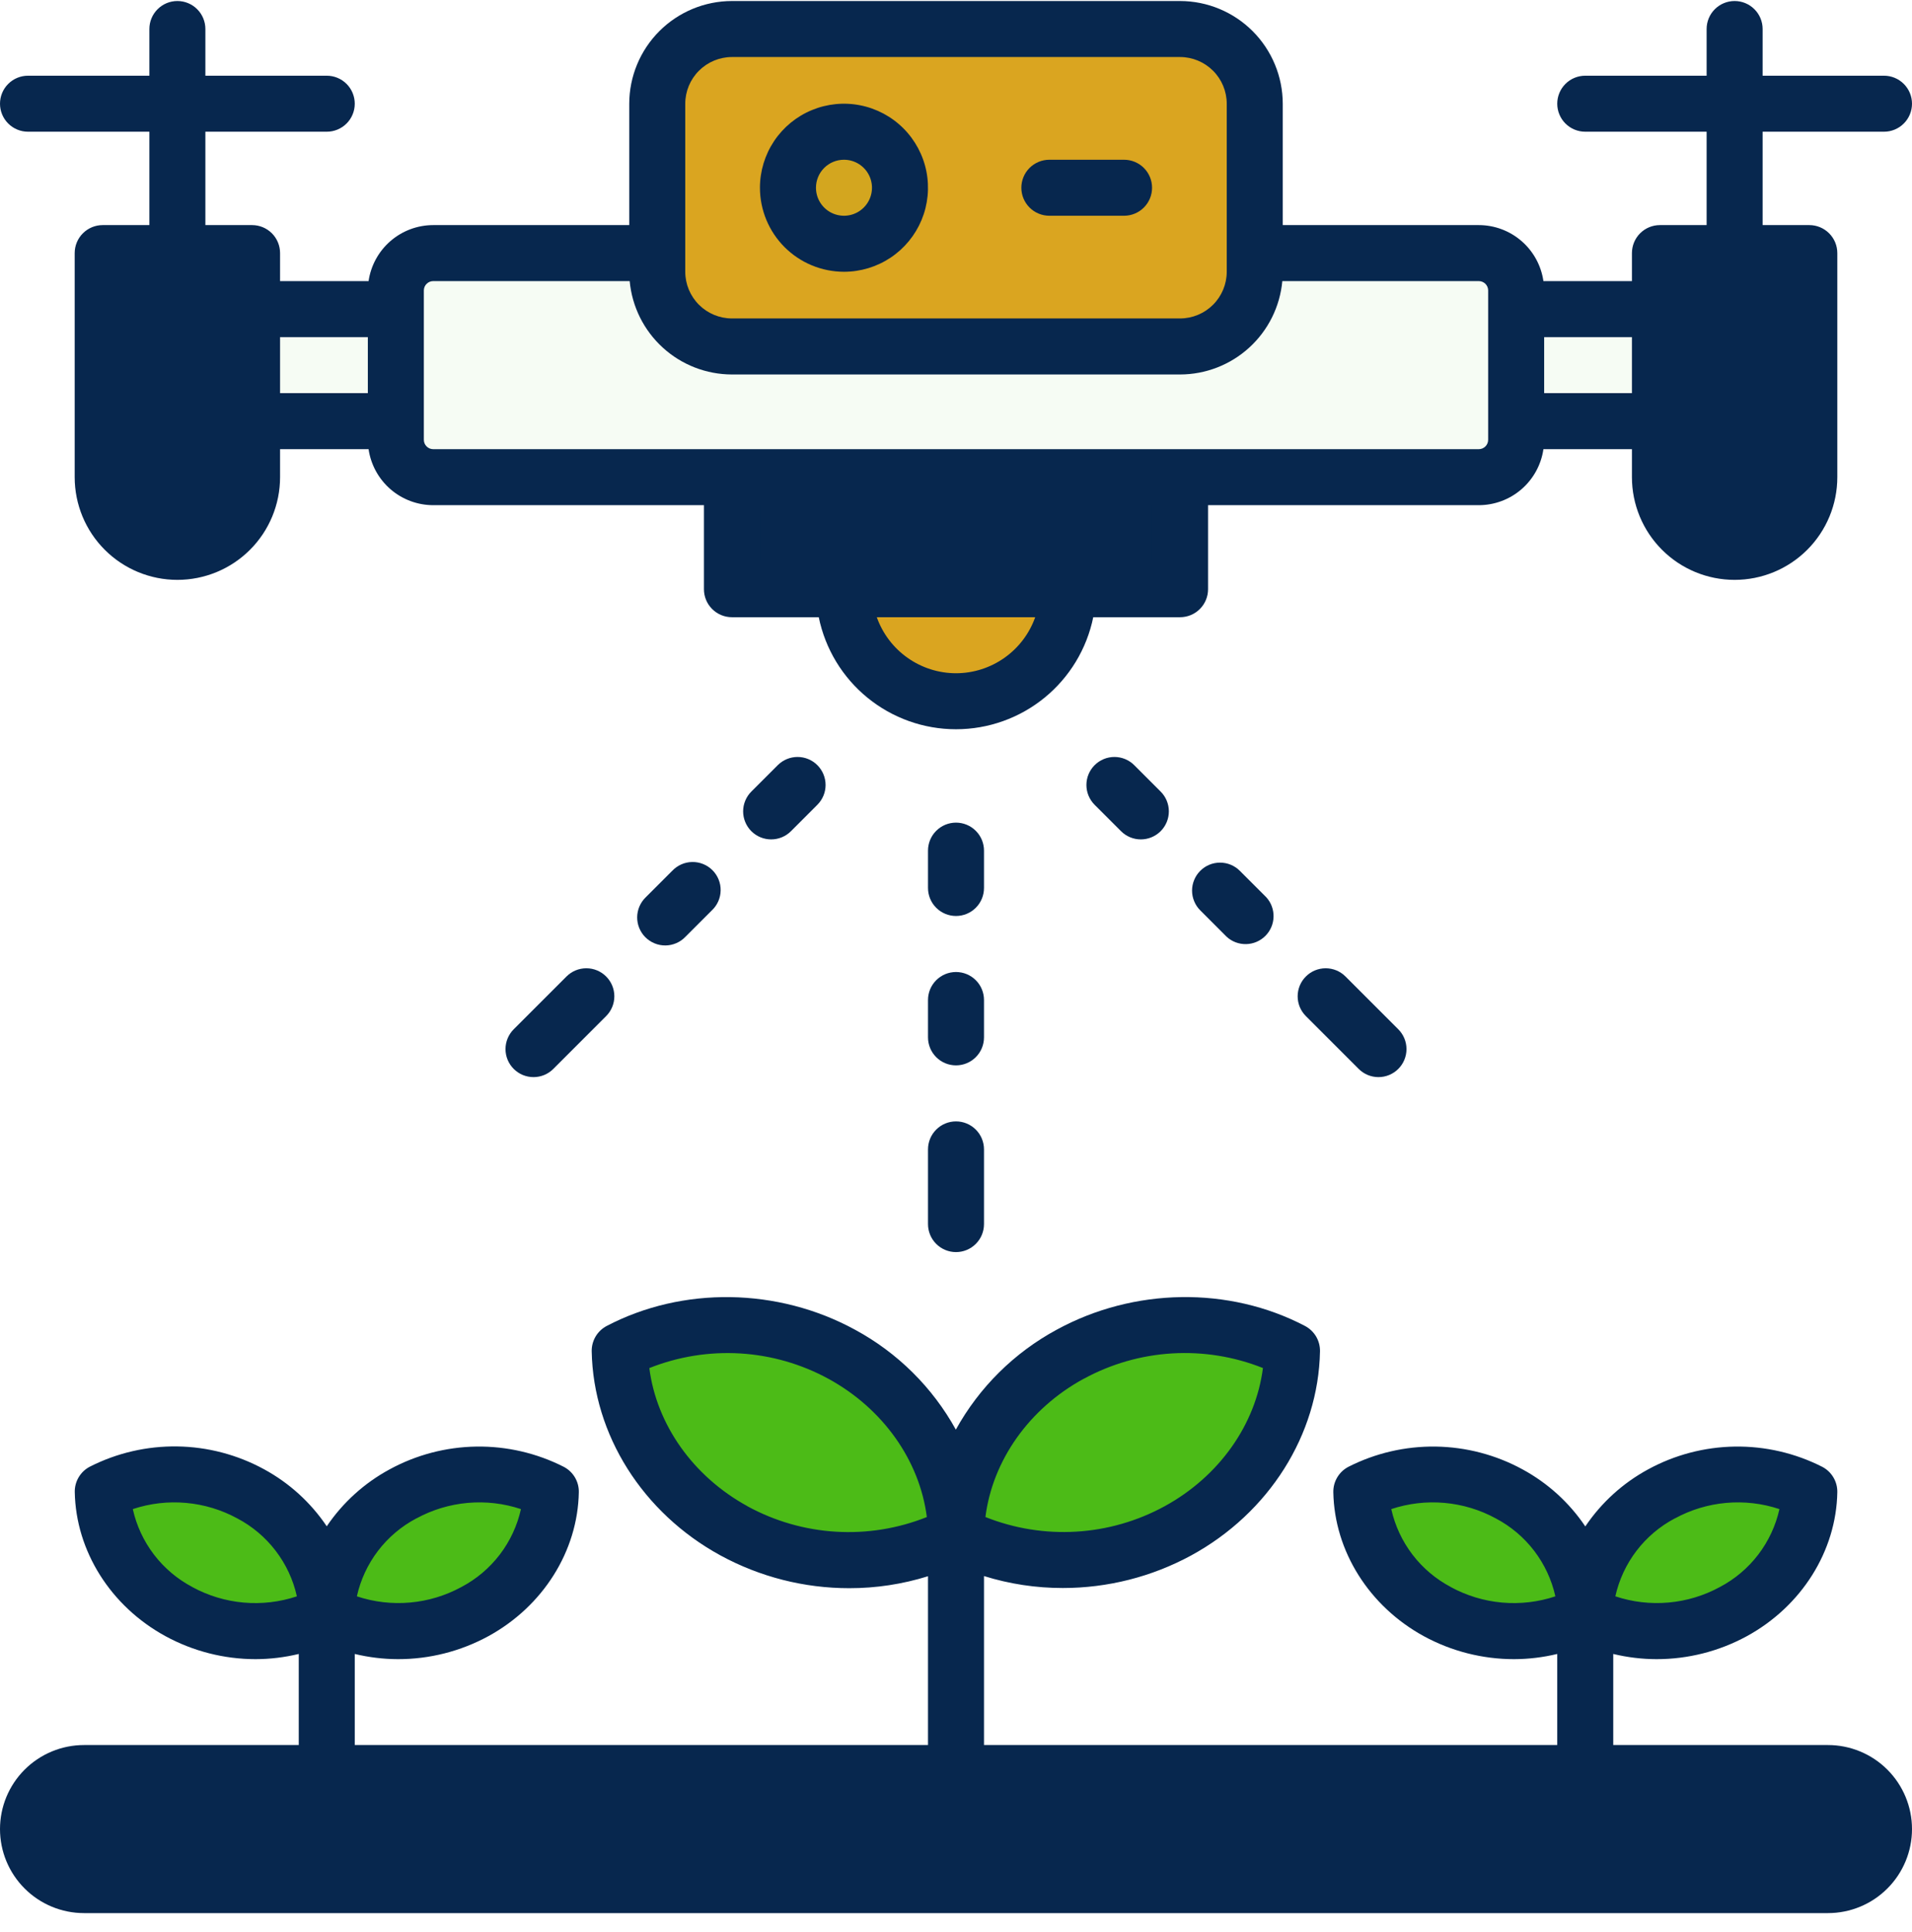
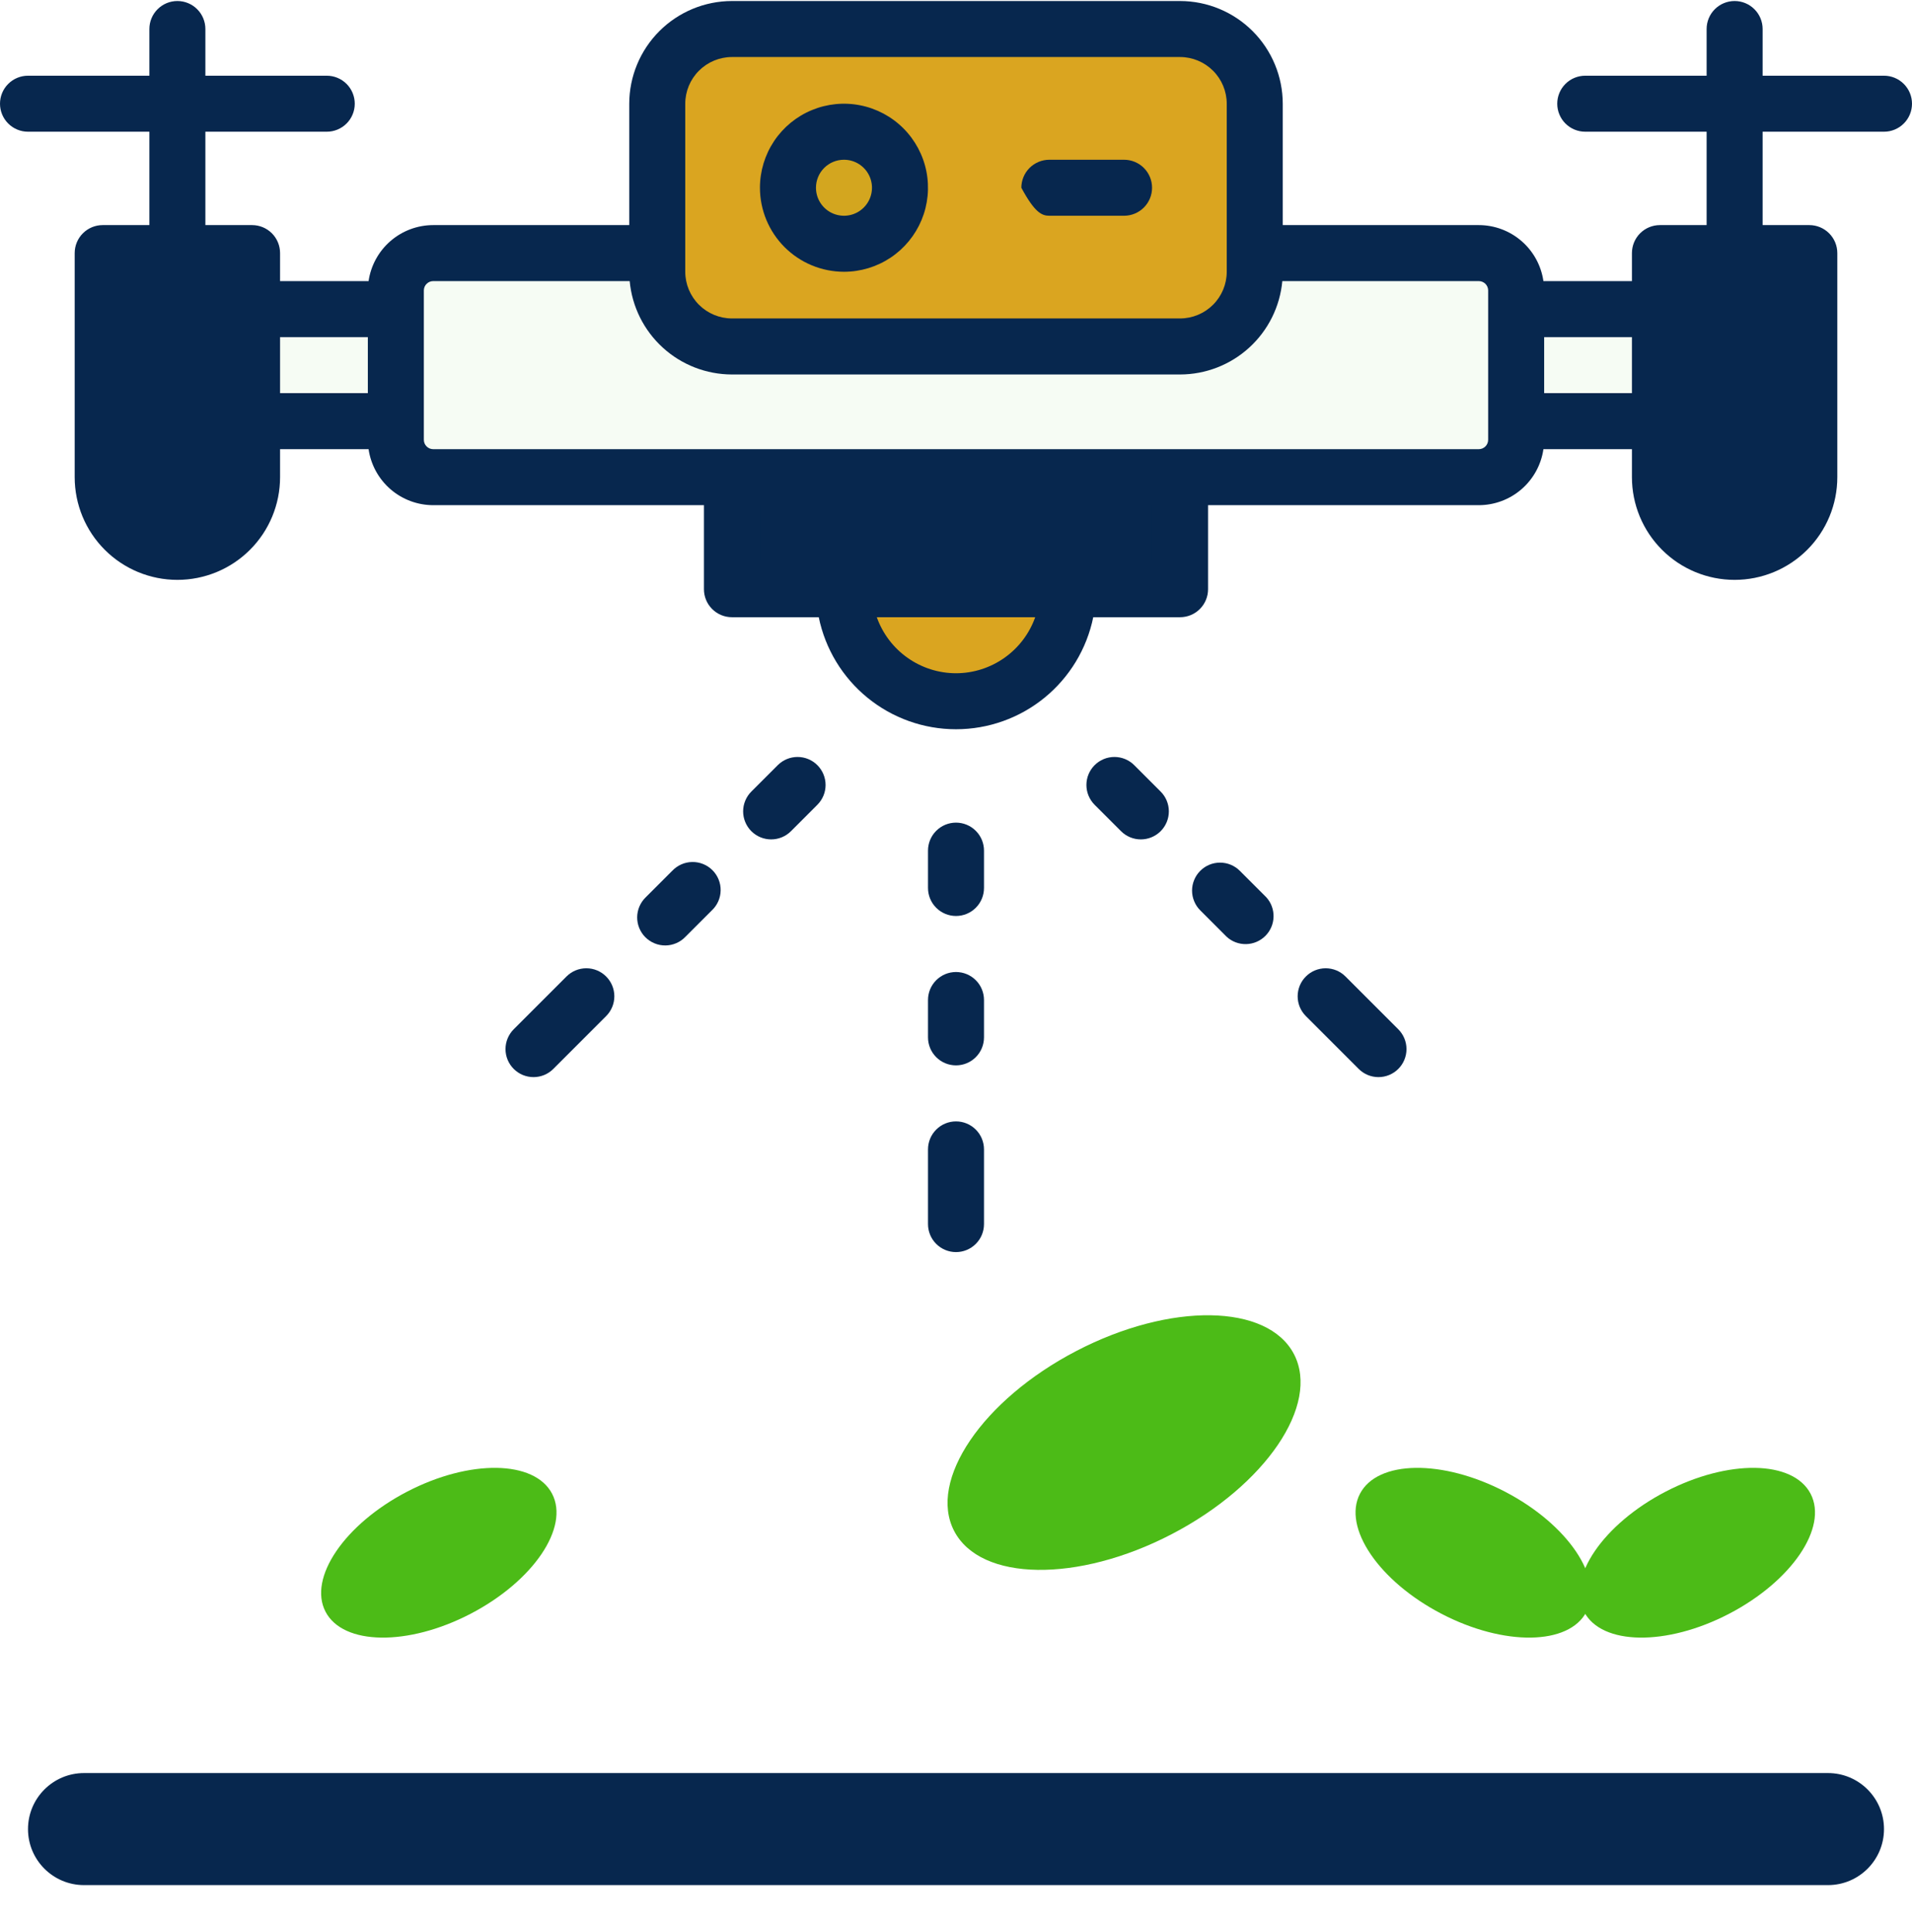
<svg xmlns="http://www.w3.org/2000/svg" width="96" height="97" viewBox="0 0 96 97" fill="none">
  <g clip-path="url(#clip0_368_5350)">
    <path d="M48 35.207C51.107 35.207 53.625 32.689 53.625 29.582C53.625 26.475 51.107 23.957 48 23.957C44.893 23.957 42.375 26.475 42.375 29.582C42.375 32.689 44.893 35.207 48 35.207Z" fill="#DAA520" />
    <path d="M91.781 89.019H4.219C2.665 89.019 1.406 90.279 1.406 91.832C1.406 93.385 2.665 94.644 4.219 94.644H91.781C93.335 94.644 94.594 93.385 94.594 91.832C94.594 90.279 93.335 89.019 91.781 89.019Z" fill="#07274E" />
    <path d="M86.815 81.022C89.957 79.388 91.79 76.69 90.909 74.997C90.028 73.304 86.767 73.257 83.625 74.892C80.483 76.526 78.651 79.224 79.532 80.917C80.413 82.61 83.674 82.657 86.815 81.022Z" fill="#4CBB17" />
    <path d="M79.659 80.917C80.54 79.224 78.707 76.526 75.565 74.892C72.424 73.257 69.163 73.304 68.282 74.997C67.401 76.69 69.233 79.388 72.375 81.022C75.517 82.657 78.778 82.61 79.659 80.917Z" fill="#4CBB17" />
    <path d="M23.628 81.022C26.769 79.388 28.602 76.69 27.721 74.997C26.84 73.304 23.579 73.257 20.438 74.892C17.296 76.526 15.463 79.224 16.344 80.917C17.225 82.61 20.486 82.657 23.628 81.022Z" fill="#4CBB17" />
-     <path d="M16.469 80.917C17.35 79.224 15.517 76.526 12.376 74.892C9.234 73.257 5.973 73.304 5.092 74.997C4.211 76.69 6.044 79.388 9.186 81.022C12.327 82.657 15.588 82.61 16.469 80.917Z" fill="#4CBB17" />
    <path d="M58.831 77.025C63.542 74.573 66.29 70.526 64.969 67.987C63.647 65.447 58.756 65.375 54.045 67.826C49.333 70.278 46.585 74.325 47.907 76.865C49.228 79.405 54.119 79.476 58.831 77.025Z" fill="#4CBB17" />
-     <path d="M48.094 76.865C49.416 74.325 46.667 70.279 41.956 67.827C37.244 65.375 32.353 65.447 31.032 67.987C29.71 70.527 32.458 74.573 37.17 77.025C41.881 79.477 46.772 79.405 48.094 76.865Z" fill="#4CBB17" />
    <path d="M74.25 12.707H21.75C20.715 12.707 19.875 13.546 19.875 14.582V22.082C19.875 23.118 20.715 23.957 21.75 23.957H74.25C75.285 23.957 76.125 23.118 76.125 22.082V14.582C76.125 13.546 75.285 12.707 74.25 12.707Z" fill="#4CBB17" fill-opacity="0.05" />
    <path d="M59.25 1.457H36.75C34.679 1.457 33 3.136 33 5.207V13.645C33 15.716 34.679 17.395 36.75 17.395H59.25C61.321 17.395 63 15.716 63 13.645V5.207C63 3.136 61.321 1.457 59.25 1.457Z" fill="#DAA520" />
    <path d="M83.344 12.707H90.844V23.957C90.844 24.952 90.449 25.905 89.745 26.609C89.042 27.312 88.088 27.707 87.094 27.707C86.099 27.707 85.145 27.312 84.442 26.609C83.739 25.905 83.344 24.952 83.344 23.957V12.707Z" fill="#07274E" />
    <path d="M83.344 15.52H76.125V21.145H83.344V15.52Z" fill="#4CBB17" fill-opacity="0.05" />
    <path d="M8.906 27.707C7.912 27.707 6.958 27.312 6.255 26.609C5.551 25.905 5.156 24.952 5.156 23.957L5.156 12.707L12.656 12.707L12.656 23.957C12.656 24.952 12.261 25.905 11.558 26.609C10.855 27.312 9.901 27.707 8.906 27.707Z" fill="#07274E" />
    <path d="M12.656 21.145H19.875V15.52H12.656V21.145Z" fill="#4CBB17" fill-opacity="0.05" />
    <path d="M59.25 23.957H36.75V29.582H59.25V23.957Z" fill="#07274E" />
    <path d="M42.375 12.238C43.928 12.238 45.188 10.979 45.188 9.426C45.188 7.872 43.928 6.613 42.375 6.613C40.822 6.613 39.562 7.872 39.562 9.426C39.562 10.979 40.822 12.238 42.375 12.238Z" fill="#4CBB17" fill-opacity="0.05" />
-     <path d="M91.781 87.612H81V83.039C81.71 83.21 82.437 83.298 83.168 83.3C84.75 83.302 86.307 82.907 87.698 82.152C90.45 80.652 92.198 77.877 92.25 74.919C92.255 74.658 92.188 74.401 92.055 74.177C91.923 73.952 91.731 73.769 91.5 73.647C90.14 72.955 88.632 72.605 87.106 72.627C85.58 72.65 84.083 73.043 82.744 73.775C81.48 74.462 80.401 75.443 79.597 76.636C78.794 75.443 77.715 74.462 76.451 73.775C75.112 73.043 73.615 72.65 72.089 72.627C70.563 72.605 69.055 72.955 67.695 73.647C67.465 73.769 67.272 73.952 67.14 74.177C67.007 74.401 66.94 74.658 66.945 74.919C66.999 77.877 68.745 80.65 71.498 82.152C72.886 82.906 74.44 83.3 76.02 83.3C76.75 83.298 77.478 83.21 78.188 83.039V87.612H49.406V79.128C50.686 79.527 52.02 79.729 53.361 79.728C55.614 79.729 57.832 79.167 59.812 78.091C63.72 75.957 66.197 72.031 66.276 67.844C66.281 67.584 66.213 67.327 66.081 67.102C65.948 66.878 65.756 66.695 65.526 66.573C61.708 64.572 56.929 64.644 53.055 66.76C50.922 67.913 49.165 69.654 47.992 71.776C46.82 69.654 45.063 67.913 42.93 66.76C39.056 64.645 34.277 64.574 30.459 66.573C30.229 66.695 30.037 66.878 29.904 67.102C29.772 67.327 29.704 67.584 29.709 67.844C29.788 72.031 32.265 75.957 36.172 78.091C38.156 79.172 40.38 79.738 42.639 79.737C43.98 79.739 45.314 79.536 46.594 79.137V87.612H17.812V83.039C18.522 83.21 19.25 83.298 19.98 83.3C21.562 83.302 23.12 82.907 24.51 82.152C27.262 80.652 29.01 77.877 29.062 74.919C29.068 74.658 29 74.401 28.868 74.177C28.735 73.952 28.543 73.769 28.312 73.647C26.953 72.955 25.444 72.605 23.919 72.627C22.393 72.65 20.895 73.043 19.556 73.775C18.292 74.459 17.212 75.438 16.406 76.629C15.603 75.436 14.524 74.454 13.26 73.767C11.921 73.036 10.423 72.642 8.898 72.62C7.372 72.598 5.864 72.948 4.504 73.64C4.273 73.761 4.081 73.945 3.949 74.169C3.816 74.394 3.749 74.65 3.754 74.911C3.808 77.87 5.554 80.643 8.306 82.145C9.695 82.902 11.251 83.299 12.832 83.3C13.563 83.298 14.29 83.21 15 83.039V87.612H4.219C3.1 87.612 2.027 88.057 1.236 88.848C0.444 89.639 0 90.712 0 91.831C0 92.95 0.444 94.023 1.236 94.814C2.027 95.605 3.1 96.05 4.219 96.05H91.781C92.9 96.05 93.973 95.605 94.764 94.814C95.555 94.023 96 92.95 96 91.831C96 90.712 95.555 89.639 94.764 88.848C93.973 88.057 92.9 87.612 91.781 87.612ZM84.094 76.235C84.89 75.801 85.767 75.535 86.67 75.455C87.573 75.374 88.483 75.48 89.344 75.766C89.159 76.596 88.796 77.375 88.28 78.051C87.764 78.726 87.107 79.281 86.355 79.677C85.559 80.111 84.682 80.377 83.779 80.457C82.876 80.538 81.966 80.432 81.105 80.146C81.289 79.317 81.651 78.538 82.166 77.862C82.681 77.187 83.337 76.632 84.088 76.235H84.094ZM72.844 79.677C72.092 79.281 71.435 78.726 70.919 78.051C70.403 77.375 70.04 76.596 69.855 75.766C70.716 75.48 71.626 75.374 72.529 75.455C73.432 75.535 74.309 75.801 75.105 76.235C75.857 76.631 76.514 77.186 77.03 77.861C77.546 78.537 77.909 79.316 78.094 80.146C77.233 80.433 76.321 80.539 75.417 80.459C74.513 80.378 73.635 80.112 72.838 79.677H72.844ZM54.411 69.226C55.779 68.479 57.294 68.043 58.85 67.95C60.406 67.856 61.963 68.107 63.411 68.684C63.047 71.523 61.217 74.122 58.477 75.622C57.11 76.369 55.594 76.805 54.038 76.898C52.482 76.992 50.925 76.741 49.477 76.164C49.836 73.327 51.666 70.722 54.405 69.226H54.411ZM37.536 75.624C34.796 74.124 32.966 71.523 32.602 68.686C34.05 68.109 35.607 67.858 37.163 67.951C38.719 68.045 40.235 68.481 41.602 69.228C44.342 70.728 46.172 73.329 46.536 76.165C45.087 76.744 43.529 76.995 41.972 76.901C40.415 76.808 38.899 76.371 37.53 75.624H37.536ZM20.906 76.235C21.703 75.801 22.579 75.535 23.483 75.455C24.386 75.374 25.296 75.48 26.156 75.766C25.972 76.596 25.609 77.375 25.093 78.051C24.576 78.726 23.92 79.281 23.168 79.677C22.371 80.111 21.494 80.377 20.591 80.457C19.688 80.538 18.778 80.432 17.918 80.146C18.102 79.317 18.464 78.538 18.979 77.862C19.494 77.187 20.15 76.632 20.901 76.235H20.906ZM9.656 79.677C8.904 79.281 8.247 78.726 7.731 78.051C7.215 77.375 6.852 76.596 6.668 75.766C7.528 75.48 8.438 75.374 9.341 75.455C10.244 75.535 11.121 75.801 11.918 76.235C12.67 76.631 13.326 77.186 13.842 77.861C14.359 78.537 14.722 79.316 14.906 80.146C14.045 80.433 13.134 80.539 12.23 80.459C11.325 80.378 10.448 80.112 9.651 79.677H9.656ZM91.781 93.237H4.219C3.846 93.237 3.488 93.089 3.224 92.825C2.961 92.562 2.812 92.204 2.812 91.831C2.812 91.458 2.961 91.1 3.224 90.837C3.488 90.573 3.846 90.425 4.219 90.425H91.781C92.154 90.425 92.512 90.573 92.776 90.837C93.039 91.1 93.188 91.458 93.188 91.831C93.188 92.204 93.039 92.562 92.776 92.825C92.512 93.089 92.154 93.237 91.781 93.237Z" fill="#07274E" />
    <path d="M1.406 6.613H7.5V11.301H5.156C4.783 11.301 4.426 11.449 4.162 11.713C3.898 11.976 3.75 12.334 3.75 12.707V23.957C3.75 25.325 4.293 26.636 5.26 27.603C6.227 28.57 7.539 29.113 8.906 29.113C10.274 29.113 11.585 28.57 12.552 27.603C13.519 26.636 14.062 25.325 14.062 23.957V22.551H18.506C18.619 23.331 19.009 24.044 19.605 24.561C20.2 25.077 20.962 25.362 21.75 25.363H35.344V29.582C35.344 29.955 35.492 30.313 35.756 30.576C36.019 30.84 36.377 30.988 36.75 30.988H41.109C41.434 32.576 42.297 34.003 43.553 35.028C44.808 36.053 46.379 36.613 48 36.613C49.621 36.613 51.192 36.053 52.447 35.028C53.703 34.003 54.566 32.576 54.891 30.988H59.25C59.623 30.988 59.981 30.84 60.244 30.576C60.508 30.313 60.656 29.955 60.656 29.582V25.363H74.25C75.038 25.362 75.8 25.077 76.395 24.561C76.991 24.044 77.381 23.331 77.494 22.551H81.938V23.957C81.938 25.325 82.481 26.636 83.448 27.603C84.415 28.57 85.726 29.113 87.094 29.113C88.461 29.113 89.773 28.57 90.74 27.603C91.707 26.636 92.25 25.325 92.25 23.957V12.707C92.25 12.334 92.102 11.976 91.838 11.713C91.574 11.449 91.217 11.301 90.844 11.301H88.5V6.613H94.594C94.967 6.613 95.324 6.465 95.588 6.201C95.852 5.938 96 5.58 96 5.207C96 4.834 95.852 4.476 95.588 4.213C95.324 3.949 94.967 3.801 94.594 3.801H88.5V1.457C88.5 1.084 88.352 0.726 88.088 0.463C87.824 0.199 87.467 0.051 87.094 0.051C86.721 0.051 86.363 0.199 86.099 0.463C85.836 0.726 85.688 1.084 85.688 1.457V3.801H79.594C79.221 3.801 78.863 3.949 78.599 4.213C78.336 4.476 78.188 4.834 78.188 5.207C78.188 5.58 78.336 5.938 78.599 6.201C78.863 6.465 79.221 6.613 79.594 6.613H85.688V11.301H83.344C82.971 11.301 82.613 11.449 82.349 11.713C82.086 11.976 81.938 12.334 81.938 12.707V14.113H77.494C77.381 13.333 76.991 12.62 76.395 12.103C75.8 11.587 75.038 11.302 74.25 11.301H64.406V5.207C64.404 3.84 63.86 2.53 62.894 1.563C61.927 0.597 60.617 0.053 59.25 0.051L36.75 0.051C35.383 0.053 34.073 0.597 33.106 1.563C32.14 2.53 31.596 3.84 31.594 5.207V11.301H21.75C20.962 11.302 20.2 11.587 19.605 12.103C19.009 12.62 18.619 13.333 18.506 14.113H14.062V12.707C14.062 12.334 13.914 11.976 13.651 11.713C13.387 11.449 13.029 11.301 12.656 11.301H10.312V6.613H16.406C16.779 6.613 17.137 6.465 17.401 6.201C17.664 5.938 17.812 5.58 17.812 5.207C17.812 4.834 17.664 4.476 17.401 4.213C17.137 3.949 16.779 3.801 16.406 3.801H10.312V1.457C10.312 1.084 10.164 0.726 9.901 0.463C9.637 0.199 9.279 0.051 8.906 0.051C8.533 0.051 8.176 0.199 7.912 0.463C7.648 0.726 7.5 1.084 7.5 1.457V3.801H1.406C1.033 3.801 0.676 3.949 0.412 4.213C0.148 4.476 0 4.834 0 5.207C0 5.58 0.148 5.938 0.412 6.201C0.676 6.465 1.033 6.613 1.406 6.613ZM84.75 14.113H89.438V23.957C89.438 24.579 89.191 25.175 88.751 25.614C88.311 26.054 87.715 26.301 87.094 26.301C86.472 26.301 85.876 26.054 85.436 25.614C84.997 25.175 84.75 24.579 84.75 23.957V14.113ZM48 33.801C47.128 33.8 46.278 33.529 45.566 33.025C44.854 32.522 44.315 31.81 44.023 30.988H51.977C51.685 31.81 51.146 32.522 50.434 33.025C49.722 33.529 48.872 33.8 48 33.801ZM57.844 28.176H38.156V25.363H57.844V28.176ZM81.938 19.738H77.531V16.926H81.938V19.738ZM34.406 5.207C34.407 4.586 34.654 3.99 35.094 3.551C35.533 3.112 36.129 2.864 36.75 2.863H59.25C59.871 2.864 60.467 3.112 60.906 3.551C61.346 3.99 61.593 4.586 61.594 5.207V13.645C61.593 14.266 61.346 14.861 60.906 15.301C60.467 15.74 59.871 15.987 59.25 15.988H36.75C36.129 15.987 35.533 15.74 35.094 15.301C34.654 14.861 34.407 14.266 34.406 13.645V5.207ZM21.281 14.582C21.281 14.458 21.331 14.338 21.419 14.251C21.506 14.163 21.626 14.113 21.75 14.113H31.616C31.734 15.394 32.326 16.584 33.276 17.451C34.225 18.318 35.464 18.799 36.75 18.801H59.25C60.536 18.799 61.775 18.318 62.724 17.451C63.674 16.584 64.266 15.394 64.384 14.113H74.25C74.374 14.113 74.493 14.163 74.582 14.251C74.669 14.338 74.719 14.458 74.719 14.582V22.082C74.719 22.206 74.669 22.326 74.582 22.413C74.493 22.501 74.374 22.551 74.25 22.551H21.75C21.626 22.551 21.506 22.501 21.419 22.413C21.331 22.326 21.281 22.206 21.281 22.082V14.582ZM18.469 16.926V19.738H14.062V16.926H18.469ZM11.25 23.957C11.25 24.579 11.003 25.175 10.563 25.614C10.124 26.054 9.528 26.301 8.906 26.301C8.285 26.301 7.689 26.054 7.249 25.614C6.809 25.175 6.562 24.579 6.562 23.957V14.113H11.25V23.957Z" fill="#07274E" />
    <path d="M42.375 13.645C43.209 13.645 44.025 13.397 44.719 12.934C45.413 12.47 45.953 11.811 46.273 11.04C46.592 10.269 46.675 9.421 46.513 8.603C46.35 7.784 45.948 7.033 45.358 6.443C44.768 5.853 44.016 5.451 43.198 5.288C42.38 5.125 41.531 5.209 40.761 5.528C39.99 5.847 39.331 6.388 38.867 7.082C38.404 7.776 38.156 8.591 38.156 9.426C38.157 10.544 38.602 11.617 39.393 12.408C40.184 13.199 41.256 13.643 42.375 13.645ZM42.375 8.02C42.653 8.02 42.925 8.102 43.156 8.257C43.388 8.411 43.568 8.631 43.674 8.888C43.781 9.145 43.809 9.427 43.754 9.7C43.7 9.973 43.566 10.223 43.369 10.42C43.173 10.617 42.922 10.751 42.649 10.805C42.377 10.859 42.094 10.831 41.837 10.725C41.58 10.619 41.36 10.438 41.206 10.207C41.051 9.976 40.969 9.704 40.969 9.426C40.969 9.053 41.117 8.695 41.381 8.431C41.644 8.168 42.002 8.02 42.375 8.02Z" fill="#07274E" />
-     <path d="M52.688 10.832H56.438C56.81 10.832 57.168 10.684 57.432 10.42C57.696 10.156 57.844 9.799 57.844 9.426C57.844 9.053 57.696 8.695 57.432 8.431C57.168 8.168 56.81 8.02 56.438 8.02H52.688C52.315 8.02 51.957 8.168 51.693 8.431C51.429 8.695 51.281 9.053 51.281 9.426C51.281 9.799 51.429 10.156 51.693 10.42C51.957 10.684 52.315 10.832 52.688 10.832Z" fill="#07274E" />
+     <path d="M52.688 10.832H56.438C56.81 10.832 57.168 10.684 57.432 10.42C57.696 10.156 57.844 9.799 57.844 9.426C57.844 9.053 57.696 8.695 57.432 8.431C57.168 8.168 56.81 8.02 56.438 8.02H52.688C52.315 8.02 51.957 8.168 51.693 8.431C51.429 8.695 51.281 9.053 51.281 9.426C51.957 10.684 52.315 10.832 52.688 10.832Z" fill="#07274E" />
    <path d="M48 56.301C47.627 56.301 47.269 56.449 47.006 56.713C46.742 56.976 46.594 57.334 46.594 57.707V61.457C46.594 61.83 46.742 62.188 47.006 62.451C47.269 62.715 47.627 62.863 48 62.863C48.373 62.863 48.731 62.715 48.994 62.451C49.258 62.188 49.406 61.83 49.406 61.457V57.707C49.406 57.334 49.258 56.976 48.994 56.713C48.731 56.449 48.373 56.301 48 56.301Z" fill="#07274E" />
    <path d="M49.406 50.207C49.406 49.834 49.258 49.476 48.994 49.213C48.731 48.949 48.373 48.801 48 48.801C47.627 48.801 47.269 48.949 47.006 49.213C46.742 49.476 46.594 49.834 46.594 50.207V52.082C46.594 52.455 46.742 52.813 47.006 53.076C47.269 53.34 47.627 53.488 48 53.488C48.373 53.488 48.731 53.34 48.994 53.076C49.258 52.813 49.406 52.455 49.406 52.082V50.207Z" fill="#07274E" />
    <path d="M49.406 42.707C49.406 42.334 49.258 41.976 48.994 41.713C48.731 41.449 48.373 41.301 48 41.301C47.627 41.301 47.269 41.449 47.006 41.713C46.742 41.976 46.594 42.334 46.594 42.707V44.582C46.594 44.955 46.742 45.313 47.006 45.576C47.269 45.84 47.627 45.988 48 45.988C48.373 45.988 48.731 45.84 48.994 45.576C49.258 45.313 49.406 44.955 49.406 44.582V42.707Z" fill="#07274E" />
    <path d="M28.444 49.025L25.793 51.676C25.662 51.807 25.559 51.962 25.488 52.133C25.417 52.304 25.381 52.486 25.381 52.671C25.381 52.856 25.417 53.039 25.488 53.21C25.559 53.38 25.662 53.535 25.793 53.666C25.924 53.797 26.079 53.9 26.249 53.971C26.42 54.041 26.603 54.078 26.788 54.078C26.972 54.078 27.155 54.041 27.326 53.971C27.497 53.9 27.652 53.797 27.782 53.666L30.433 51.015C30.697 50.751 30.846 50.393 30.846 50.02C30.846 49.647 30.697 49.289 30.433 49.025C30.17 48.761 29.812 48.613 29.439 48.613C29.066 48.613 28.708 48.761 28.444 49.025Z" fill="#07274E" />
    <path d="M33.75 43.721L32.421 45.05C32.287 45.18 32.18 45.336 32.106 45.507C32.032 45.679 31.994 45.863 31.992 46.05C31.991 46.237 32.026 46.422 32.097 46.595C32.168 46.767 32.272 46.924 32.404 47.056C32.537 47.188 32.694 47.293 32.867 47.363C33.039 47.434 33.225 47.469 33.411 47.468C33.598 47.466 33.782 47.427 33.954 47.353C34.126 47.28 34.281 47.172 34.41 47.038L35.736 45.712C35.874 45.584 35.985 45.428 36.062 45.256C36.139 45.083 36.18 44.897 36.183 44.708C36.187 44.52 36.152 44.332 36.081 44.157C36.011 43.982 35.905 43.823 35.772 43.689C35.638 43.556 35.479 43.45 35.304 43.38C35.129 43.309 34.941 43.274 34.752 43.278C34.564 43.281 34.377 43.322 34.205 43.399C34.032 43.476 33.877 43.587 33.748 43.725L33.75 43.721Z" fill="#07274E" />
    <path d="M39.05 38.416L37.724 39.742C37.461 40.005 37.312 40.363 37.312 40.736C37.312 41.109 37.461 41.467 37.724 41.731C37.988 41.995 38.346 42.143 38.719 42.143C39.092 42.143 39.45 41.995 39.714 41.731L41.039 40.405C41.303 40.142 41.452 39.784 41.452 39.411C41.452 39.038 41.303 38.68 41.039 38.416C40.776 38.152 40.418 38.004 40.045 38.004C39.672 38.004 39.314 38.152 39.05 38.416Z" fill="#07274E" />
    <path d="M65.567 49.026C65.436 49.156 65.332 49.311 65.261 49.482C65.191 49.653 65.154 49.835 65.154 50.02C65.154 50.205 65.191 50.388 65.261 50.559C65.332 50.729 65.436 50.884 65.567 51.015L68.218 53.666C68.482 53.93 68.839 54.078 69.212 54.078C69.585 54.078 69.943 53.93 70.207 53.666C70.471 53.402 70.619 53.044 70.619 52.671C70.619 52.298 70.471 51.941 70.207 51.677L67.556 49.026C67.425 48.895 67.27 48.791 67.1 48.72C66.929 48.65 66.746 48.613 66.561 48.613C66.376 48.613 66.194 48.65 66.023 48.72C65.852 48.791 65.697 48.895 65.567 49.026Z" fill="#07274E" />
    <path d="M60.265 43.72C60.134 43.85 60.03 44.005 59.96 44.176C59.889 44.346 59.852 44.529 59.852 44.713C59.852 44.898 59.889 45.081 59.96 45.251C60.03 45.422 60.134 45.577 60.265 45.707L61.59 47.033C61.857 47.277 62.208 47.408 62.569 47.4C62.931 47.392 63.275 47.245 63.531 46.99C63.788 46.735 63.935 46.391 63.944 46.029C63.953 45.668 63.823 45.317 63.58 45.049L62.25 43.72C61.987 43.456 61.63 43.309 61.257 43.309C60.885 43.309 60.528 43.456 60.265 43.72Z" fill="#07274E" />
    <path d="M54.96 38.416C54.829 38.547 54.726 38.702 54.655 38.872C54.584 39.043 54.548 39.226 54.548 39.411C54.548 39.596 54.584 39.779 54.655 39.949C54.726 40.12 54.829 40.275 54.96 40.406L56.286 41.731C56.55 41.995 56.907 42.143 57.28 42.143C57.653 42.143 58.011 41.995 58.275 41.731C58.539 41.467 58.687 41.109 58.687 40.736C58.687 40.363 58.539 40.005 58.275 39.742L56.949 38.416C56.819 38.285 56.664 38.182 56.493 38.111C56.322 38.04 56.139 38.004 55.955 38.004C55.77 38.004 55.587 38.04 55.416 38.111C55.246 38.182 55.091 38.285 54.96 38.416Z" fill="#07274E" />
  </g>
  <defs>
    <clipPath id="clip0_368_5350">
      <rect width="96" height="96" fill="white" transform="translate(0 0.051)" />
    </clipPath>
  </defs>
</svg>